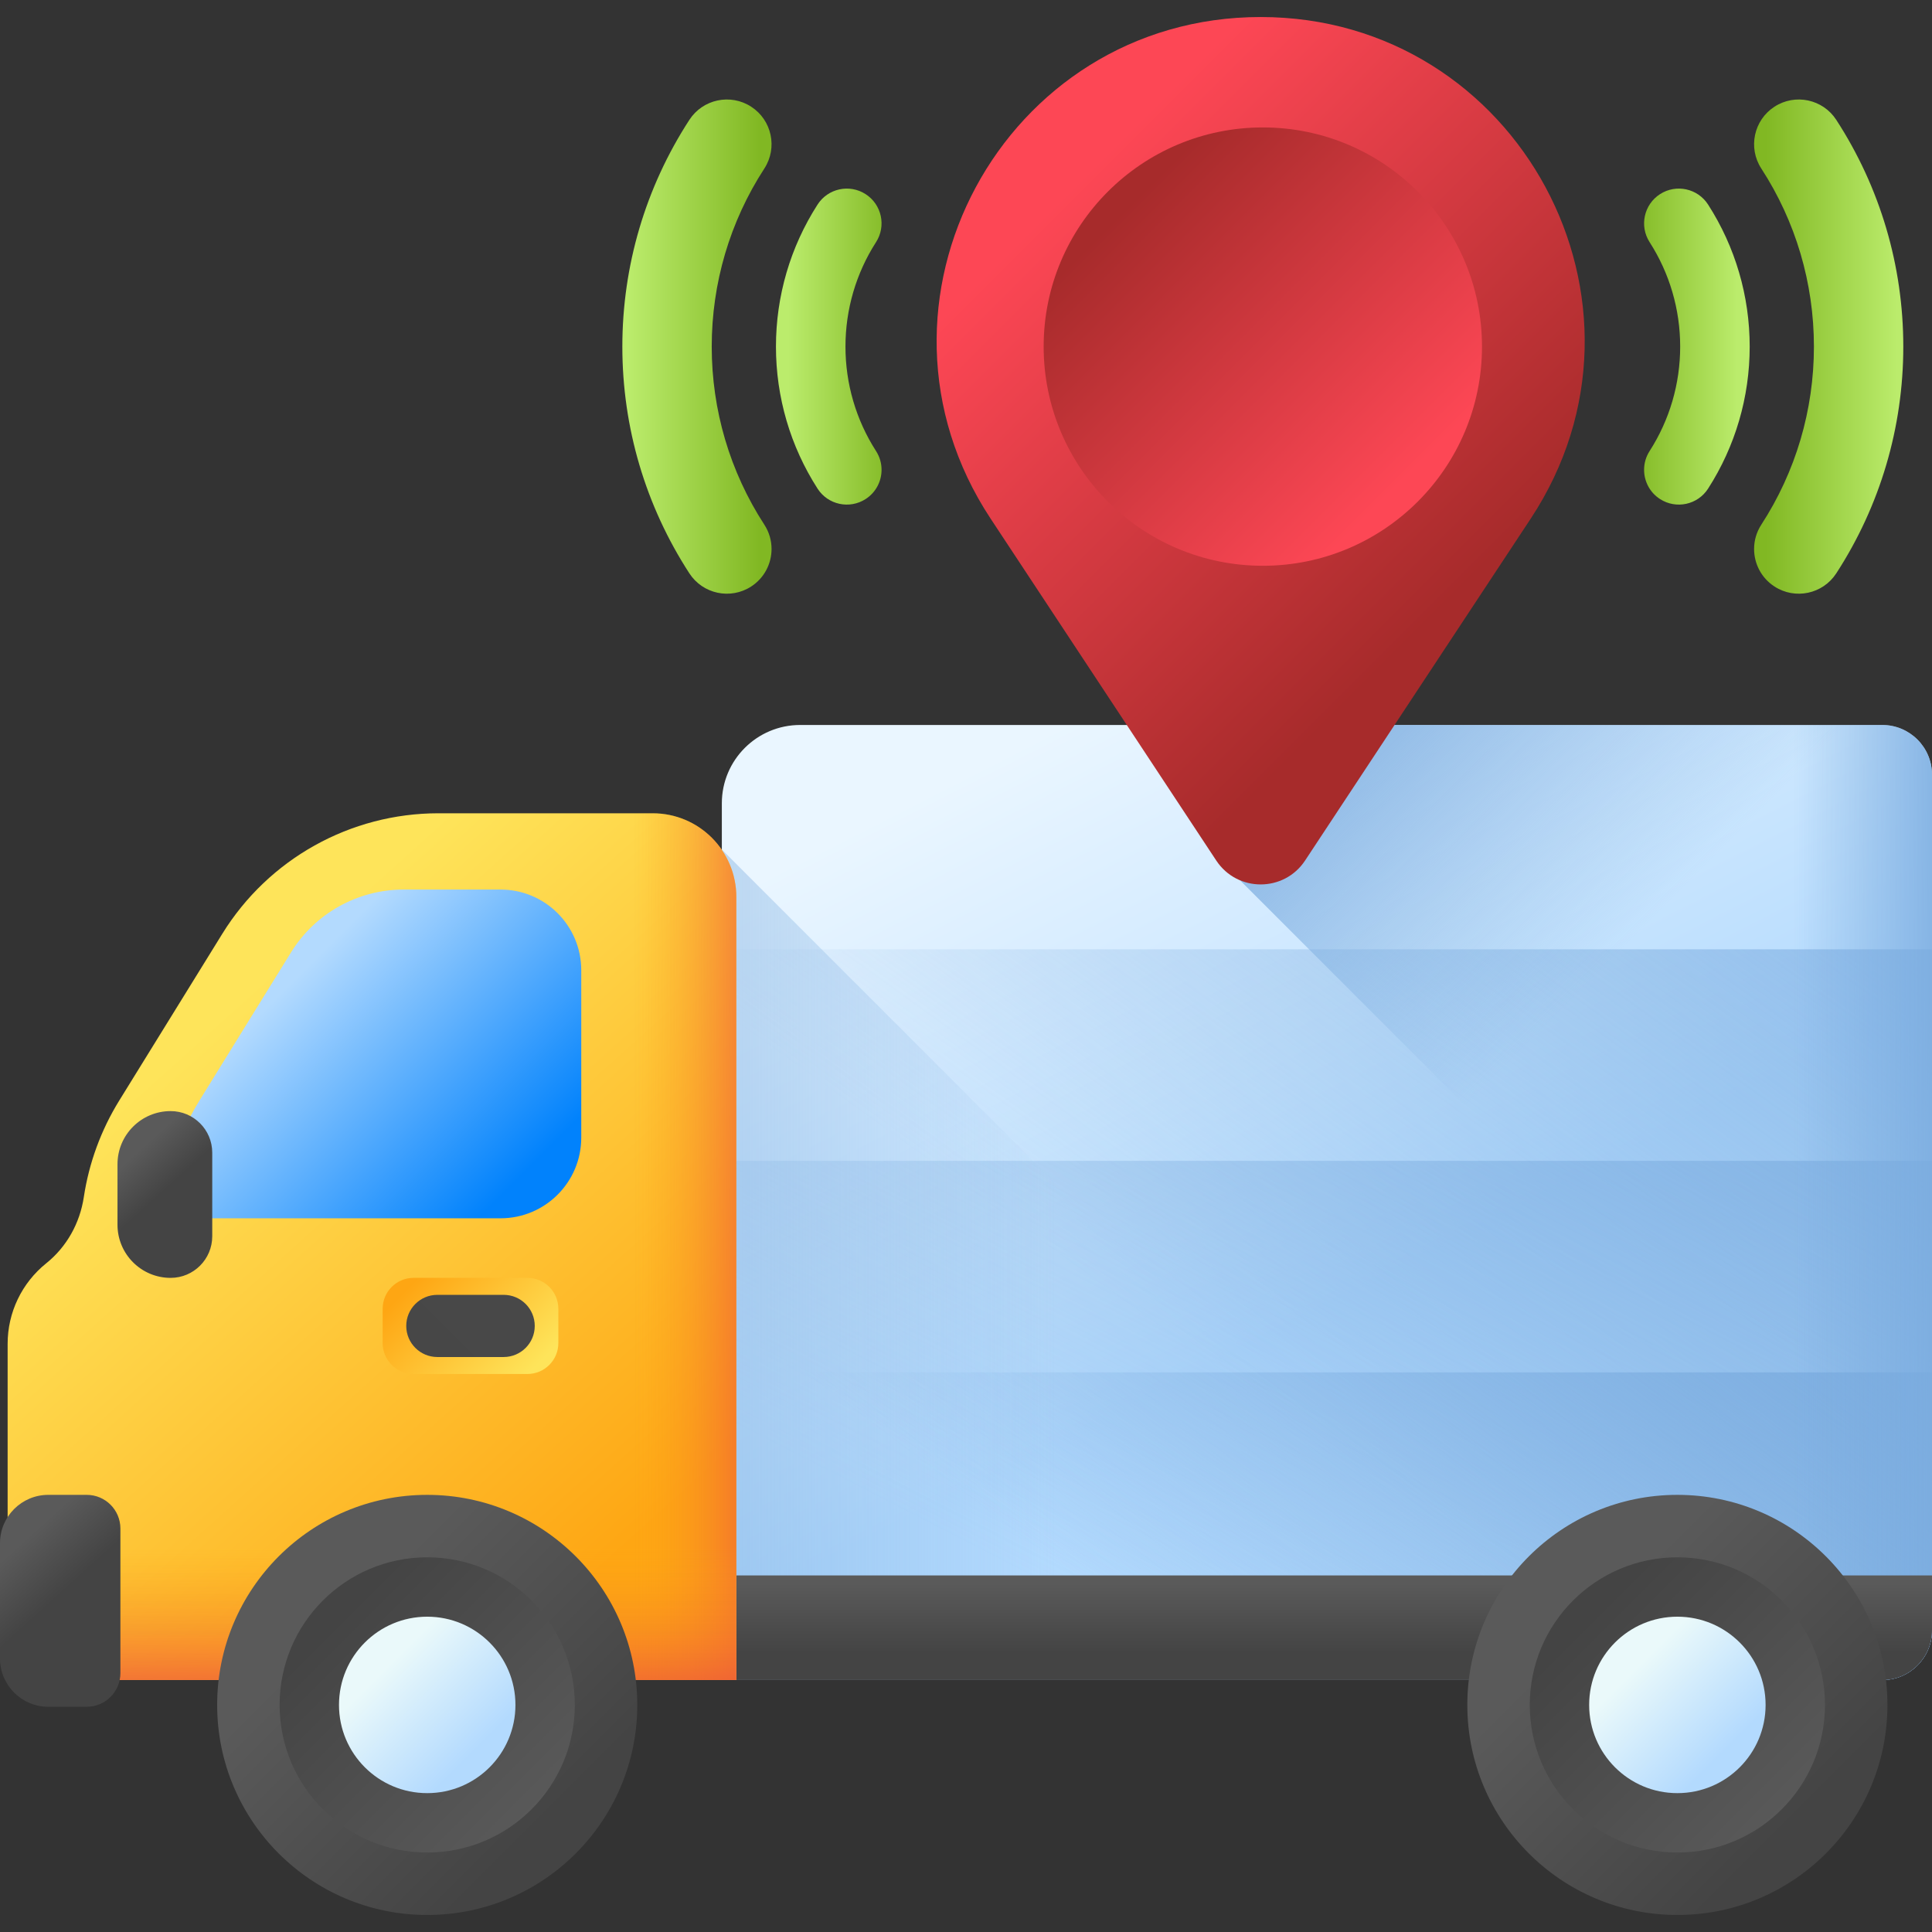
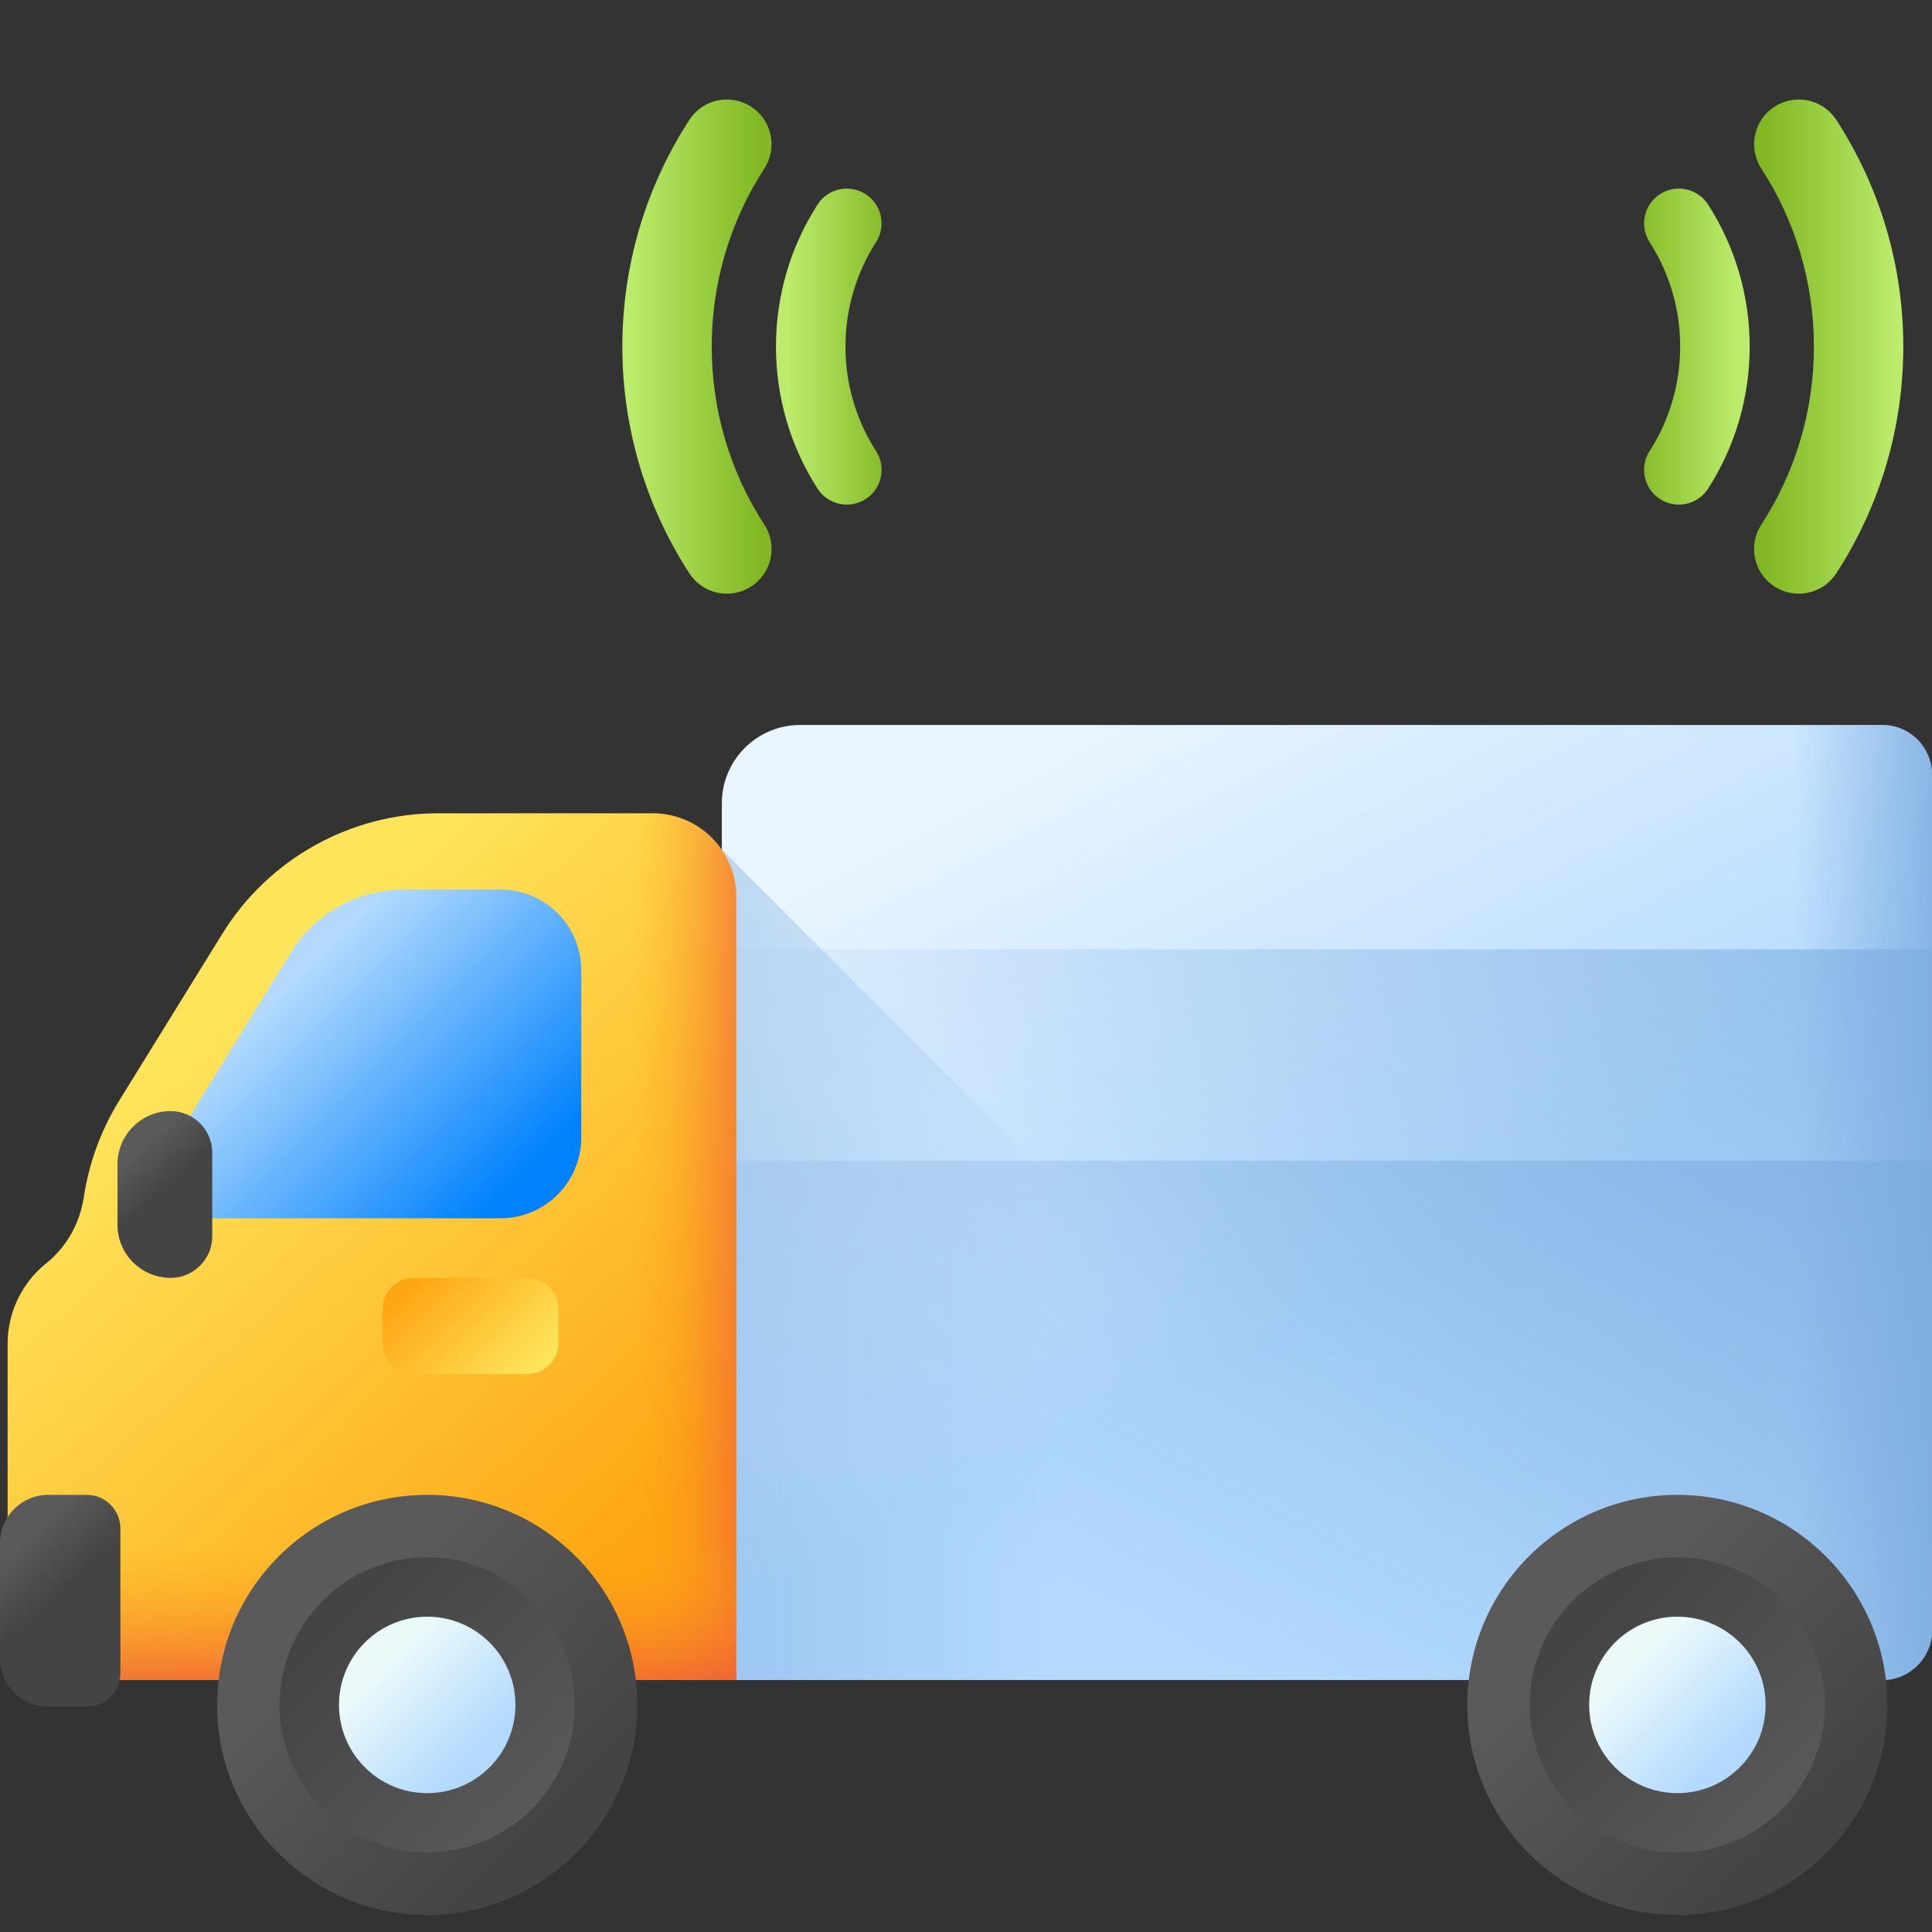
<svg xmlns="http://www.w3.org/2000/svg" xmlns:xlink="http://www.w3.org/1999/xlink" id="Capa_1" height="512" viewBox="0 0 510 510" width="512">
  <rect x="0" y="0" width="510" height="510" fill="#333333" stroke="none" />
  <linearGradient id="lg1">
    <stop offset="0" stop-color="#bbec6c" />
    <stop offset="1" stop-color="#81b823" />
  </linearGradient>
  <linearGradient id="SVGID_1_" gradientTransform="matrix(0 1 -1 0 -491.979 1003.138)" gradientUnits="userSpaceOnUse" x1="-911.643" x2="-911.643" xlink:href="#lg1" y1="-950.633" y2="-922.813" />
  <linearGradient id="SVGID_00000044881295243142487470000001963326898786853525_" gradientTransform="matrix(0 1 -1 0 -491.979 1003.138)" gradientUnits="userSpaceOnUse" x1="-911.643" x2="-911.643" xlink:href="#lg1" y1="-992.878" y2="-958.173" />
  <linearGradient id="SVGID_00000021095784420506792210000003757083813605466262_" gradientTransform="matrix(0 1 1 0 882.539 1003.138)" gradientUnits="userSpaceOnUse" x1="-911.643" x2="-911.643" xlink:href="#lg1" y1="-674.485" y2="-646.665" />
  <linearGradient id="SVGID_00000127744295682052065060000004159766399409781125_" gradientTransform="matrix(0 1 1 0 882.539 1003.138)" gradientUnits="userSpaceOnUse" x1="-911.643" x2="-911.643" xlink:href="#lg1" y1="-716.73" y2="-682.025" />
  <linearGradient id="SVGID_00000142148937799360227980000016422405267806351005_" gradientUnits="userSpaceOnUse" x1="282.697" x2="359.47" y1="189.93" y2="340.444">
    <stop offset="0" stop-color="#eaf6ff" />
    <stop offset="1" stop-color="#b3dafe" />
  </linearGradient>
  <linearGradient id="lg2">
    <stop offset="0" stop-color="#7bacdf" stop-opacity="0" />
    <stop offset="1" stop-color="#7bacdf" />
  </linearGradient>
  <linearGradient id="SVGID_00000123399673364070714810000007825000594815073959_" gradientUnits="userSpaceOnUse" x1="331.314" x2="516.511" xlink:href="#lg2" y1="368.927" y2="111.672" />
  <linearGradient id="SVGID_00000098929757646732180110000002699078426950541747_" gradientUnits="userSpaceOnUse" x1="315.032" x2="457.128" xlink:href="#lg2" y1="438.465" y2="162.354" />
  <linearGradient id="SVGID_00000072277353445244744710000000727337025273084072_" gradientUnits="userSpaceOnUse" x1="317.455" x2="440.022" xlink:href="#lg2" y1="441.972" y2="279.673" />
  <linearGradient id="SVGID_00000060748641502425103800000012370628858081187506_" gradientUnits="userSpaceOnUse" x1="473.511" x2="517.999" xlink:href="#lg2" y1="317.43" y2="317.43" />
  <linearGradient id="SVGID_00000139281168821640795080000007244920892833945986_" gradientUnits="userSpaceOnUse" x1="278.595" x2="67.549" xlink:href="#lg2" y1="333.869" y2="333.869" />
  <linearGradient id="lg3">
    <stop offset="0" stop-color="#5a5a5a" />
    <stop offset="1" stop-color="#444" />
  </linearGradient>
  <linearGradient id="SVGID_00000065045097887972237940000004199240071959084734_" gradientUnits="userSpaceOnUse" x1="352.183" x2="352.183" xlink:href="#lg3" y1="417.896" y2="436.093" />
  <linearGradient id="lg4">
    <stop offset="0" stop-color="#fee45a" />
    <stop offset="1" stop-color="#fea613" />
  </linearGradient>
  <linearGradient id="SVGID_00000092421729961889969060000016663791045005083033_" gradientUnits="userSpaceOnUse" x1="49.713" x2="167.454" xlink:href="#lg4" y1="275.927" y2="406.824" />
  <linearGradient id="lg5">
    <stop offset="0" stop-color="#fea613" stop-opacity="0" />
    <stop offset="1" stop-color="#e94444" />
  </linearGradient>
  <linearGradient id="SVGID_00000097482551945462807960000007106392574757902005_" gradientUnits="userSpaceOnUse" x1="167.216" x2="208.888" xlink:href="#lg5" y1="329.084" y2="329.084" />
  <linearGradient id="SVGID_00000125564224963139620120000013056955632881558660_" gradientUnits="userSpaceOnUse" x1="98.192" x2="98.192" xlink:href="#lg5" y1="408.487" y2="455.546" />
  <linearGradient id="SVGID_00000014619981062038572550000012987050336101014411_" gradientUnits="userSpaceOnUse" x1="76.585" x2="132.527" y1="259.602" y2="315.544">
    <stop offset="0" stop-color="#b3dafe" />
    <stop offset="1" stop-color="#0182fc" />
  </linearGradient>
  <linearGradient id="SVGID_00000018202985848766044380000000638726374978481029_" gradientUnits="userSpaceOnUse" x1="138.147" x2="110.951" xlink:href="#lg4" y1="363.958" y2="336.763" />
  <linearGradient id="SVGID_00000085238835472210625810000014779206542906436248_" gradientTransform="matrix(0 1 -1 0 2972.315 -372.125)" gradientUnits="userSpaceOnUse" x1="443.11" x2="779.039" xlink:href="#lg3" y1="2568.389" y2="2905.16" />
  <linearGradient id="SVGID_00000038392555348176896750000012928997245468978366_" gradientUnits="userSpaceOnUse" x1="4.22" x2="15.646" xlink:href="#lg3" y1="408.516" y2="421.118" />
  <linearGradient id="SVGID_00000067923819852985320120000015351454701444885383_" gradientUnits="userSpaceOnUse" x1="35.118" x2="43.412" xlink:href="#lg3" y1="305.113" y2="314.26" />
  <linearGradient id="SVGID_00000054259417635857679800000008791294867261913787_" gradientUnits="userSpaceOnUse" x1="89.721" x2="143.533" xlink:href="#lg3" y1="427.003" y2="480.814" />
  <linearGradient id="SVGID_00000052102343081755574190000014985998883661324207_" gradientUnits="userSpaceOnUse" x1="143.491" x2="89.529" xlink:href="#lg3" y1="480.772" y2="426.81" />
  <linearGradient id="lg6">
    <stop offset="0" stop-color="#eaf9fa" />
    <stop offset="1" stop-color="#b3dafe" />
  </linearGradient>
  <linearGradient id="SVGID_00000085216416347308571450000016137385785466262173_" gradientUnits="userSpaceOnUse" x1="102.461" x2="125.099" xlink:href="#lg6" y1="439.743" y2="462.38" />
  <linearGradient id="SVGID_00000015326268858495457080000014500555980454708137_" gradientUnits="userSpaceOnUse" x1="419.734" x2="473.545" xlink:href="#lg3" y1="427.003" y2="480.814" />
  <linearGradient id="SVGID_00000026845878417265663380000004634019159542284220_" gradientUnits="userSpaceOnUse" x1="473.504" x2="419.542" xlink:href="#lg3" y1="480.772" y2="426.81" />
  <linearGradient id="SVGID_00000018917960195124169220000007003115603641565106_" gradientUnits="userSpaceOnUse" x1="432.474" x2="455.112" xlink:href="#lg6" y1="439.743" y2="462.38" />
  <linearGradient id="SVGID_00000128467028504171242340000012476555479465458081_" gradientUnits="userSpaceOnUse" x1="440.82" x2="360.676" xlink:href="#lg2" y1="237.877" y2="157.732" />
  <linearGradient id="lg7">
    <stop offset="0" stop-color="#fd4755" />
    <stop offset="1" stop-color="#a72b2b" />
  </linearGradient>
  <linearGradient id="SVGID_00000022560748535207581960000017790087789317759148_" gradientUnits="userSpaceOnUse" x1="280.393" x2="384.814" xlink:href="#lg7" y1="51.766" y2="156.187" />
  <linearGradient id="SVGID_00000068667696260508205040000007539157321797542068_" gradientUnits="userSpaceOnUse" x1="369.593" x2="297.017" xlink:href="#lg7" y1="127.734" y2="55.158" />
  <g>
    <g>
      <g>
        <path d="m450.892 128.986c7.185-11.183 10.983-24.147 10.983-37.492s-3.798-26.309-10.982-37.492c-2.739-4.263-8.416-5.499-12.679-2.76s-5.498 8.415-2.76 12.679c5.28 8.218 8.071 17.753 8.071 27.573s-2.791 19.355-8.071 27.573c-.986 1.535-1.457 3.252-1.457 4.951 0 3.019 1.488 5.975 4.217 7.728 4.263 2.739 9.94 1.504 12.678-2.76z" fill="url(#SVGID_1_)" />
        <path d="m484.728 151.352c11.577-17.824 17.696-38.522 17.696-59.857s-6.119-42.033-17.696-59.857c-3.549-5.464-10.855-7.016-16.319-3.468-5.464 3.549-7.016 10.856-3.467 16.319 9.086 13.989 13.888 30.243 13.888 47.006 0 16.762-4.803 33.017-13.888 47.006-1.289 1.985-1.905 4.212-1.905 6.414 0 3.861 1.893 7.645 5.372 9.904 5.465 3.549 12.771 1.996 16.319-3.467z" fill="url(#SVGID_00000044881295243142487470000001963326898786853525_)" />
      </g>
      <g>
        <path d="m215.815 128.986c-7.185-11.183-10.983-24.147-10.983-37.492s3.798-26.309 10.982-37.492c2.739-4.263 8.416-5.499 12.679-2.76s5.498 8.415 2.76 12.679c-5.28 8.218-8.071 17.753-8.071 27.573s2.791 19.355 8.071 27.573c.986 1.535 1.457 3.252 1.457 4.951 0 3.019-1.488 5.975-4.217 7.728-4.262 2.739-9.939 1.504-12.678-2.76z" fill="url(#SVGID_00000021095784420506792210000003757083813605466262_)" />
        <path d="m181.979 151.352c-11.577-17.824-17.696-38.522-17.696-59.857s6.119-42.033 17.696-59.857c3.549-5.464 10.855-7.016 16.319-3.468 5.464 3.549 7.016 10.856 3.467 16.319-9.086 13.989-13.888 30.243-13.888 47.006 0 16.762 4.803 33.017 13.888 47.006 1.289 1.985 1.905 4.212 1.905 6.414 0 3.861-1.893 7.645-5.373 9.904-5.463 3.549-12.769 1.996-16.318-3.467z" fill="url(#SVGID_00000127744295682052065060000004159766399409781125_)" />
      </g>
    </g>
    <g>
      <g>
        <g>
          <path d="m496.869 443.484h-306.322v-231.429c0-11.421 9.259-20.68 20.68-20.68h285.642c7.252 0 13.13 5.879 13.13 13.13v225.849c0 7.251-5.879 13.13-13.13 13.13z" fill="url(#SVGID_00000142148937799360227980000016422405267806351005_)" />
          <g>
            <path d="m510 250.593v179.759c0 7.253-5.879 13.132-13.132 13.132h-306.322v-192.891z" fill="url(#SVGID_00000123399673364070714810000007825000594815073959_)" />
            <path d="m510 306.435v123.917c0 7.253-5.879 13.132-13.132 13.132h-306.322v-137.049z" fill="url(#SVGID_00000098929757646732180110000002699078426950541747_)" />
-             <path d="m496.868 443.484h-306.322v-81.207h319.454v68.075c0 7.253-5.879 13.132-13.132 13.132z" fill="url(#SVGID_00000072277353445244744710000000727337025273084072_)" />
+             <path d="m496.868 443.484h-306.322v-81.207v68.075c0 7.253-5.879 13.132-13.132 13.132z" fill="url(#SVGID_00000072277353445244744710000000727337025273084072_)" />
          </g>
          <path d="m496.869 191.375h-77.127v252.109h77.127c7.252 0 13.13-5.879 13.13-13.13v-225.849c0-7.251-5.879-13.13-13.13-13.13z" fill="url(#SVGID_00000060748641502425103800000012370628858081187506_)" />
          <path d="m190.547 224.253v219.231h219.231z" fill="url(#SVGID_00000139281168821640795080000007244920892833945986_)" />
-           <path d="m194.367 415.88v27.604h302.501c7.252 0 13.13-5.879 13.13-13.13v-14.474z" fill="url(#SVGID_00000065045097887972237940000004199240071959084734_)" />
        </g>
        <g>
          <path d="m172.293 214.684h-56.562c-23.241 0-44.826 12.035-57.044 31.805l-27.205 44.022c-4.826 7.81-7.996 16.487-9.357 25.496-1.037 6.865-4.507 13.127-9.922 17.473-6.44 5.169-10.187 12.98-10.187 21.238v69.088c0 10.867 8.81 19.677 19.677 19.677h21.747 26.126 124.802v-206.724c-.001-12.191-9.884-22.075-22.075-22.075z" fill="url(#SVGID_00000092421729961889969060000016663791045005083033_)" />
          <path d="m172.293 214.685h-31.132v228.799h53.206v-206.725c0-12.192-9.883-22.074-22.074-22.074z" fill="url(#SVGID_00000097482551945462807960000007106392574757902005_)" />
          <path d="m2.017 369.833v53.974c0 10.867 8.81 19.677 19.677 19.677h21.746 26.126 124.802v-73.651z" fill="url(#SVGID_00000125564224963139620120000013056955632881558660_)" />
          <path d="m132.138 321.599c11.764 0 21.3-9.536 21.3-21.3v-44.179c0-11.764-9.536-21.3-21.3-21.3h-25.59c-12.107 0-23.352 6.269-29.716 16.569l-24.177 39.123c-3.829 6.195-6.613 12.937-8.28 19.957-1.348 5.678 2.959 11.131 8.795 11.131h78.968z" fill="url(#SVGID_00000014619981062038572550000012987050336101014411_)" />
          <path d="m139.229 362.698h-30.057c-4.506 0-8.16-3.653-8.16-8.16v-9.054c0-4.506 3.653-8.16 8.16-8.16h30.057c4.506 0 8.16 3.653 8.16 8.16v9.054c0 4.507-3.654 8.16-8.16 8.16z" fill="url(#SVGID_00000018202985848766044380000000638726374978481029_)" />
-           <path d="m141.161 350.012c0-4.533-3.674-8.207-8.207-8.207h-17.508c-4.532 0-8.207 3.674-8.207 8.207s3.674 8.207 8.207 8.207h17.508c4.533 0 8.207-3.675 8.207-8.207z" fill="url(#SVGID_00000085238835472210625810000014779206542906436248_)" />
          <path d="m12.751 450.546h10.143c4.909 0 8.888-3.979 8.888-8.888v-38.165c0-4.909-3.979-8.888-8.888-8.888h-10.143c-7.042 0-12.751 5.709-12.751 12.751v30.438c0 7.043 5.709 12.752 12.751 12.752z" fill="url(#SVGID_00000038392555348176896750000012928997245468978366_)" />
          <path d="m45.041 337.326c6.067 0 10.986-4.918 10.986-10.986v-22.052c0-6.067-4.918-10.986-10.986-10.986-7.746 0-14.026 6.28-14.026 14.026v15.971c0 7.747 6.279 14.027 14.026 14.027z" fill="url(#SVGID_00000067923819852985320120000015351454701444885383_)" />
        </g>
        <g>
          <circle cx="112.774" cy="450.055" fill="url(#SVGID_00000054259417635857679800000008791294867261913787_)" r="55.45" />
          <circle cx="112.774" cy="450.055" fill="url(#SVGID_00000052102343081755574190000014985998883661324207_)" r="38.963" />
          <circle cx="112.774" cy="450.055" fill="url(#SVGID_00000085216416347308571450000016137385785466262173_)" r="23.289" />
        </g>
        <g>
          <g>
            <circle cx="442.786" cy="450.055" fill="url(#SVGID_00000015326268858495457080000014500555980454708137_)" r="55.45" />
            <circle cx="442.786" cy="450.055" fill="url(#SVGID_00000026845878417265663380000004634019159542284220_)" r="38.963" />
            <circle cx="442.786" cy="450.055" fill="url(#SVGID_00000018917960195124169220000007003115603641565106_)" r="23.289" />
          </g>
        </g>
      </g>
-       <path d="m496.869 191.375h-172.168v38.371l185.298 185.298v-210.539c0-7.251-5.879-13.13-13.13-13.13z" fill="url(#SVGID_00000128467028504171242340000012476555479465458081_)" />
      <g>
-         <path d="m344.51 227.157 59.549-90.226c37.472-56.776-3.246-132.437-71.273-132.437-68.027 0-108.745 75.661-71.273 132.437l59.549 90.226c5.552 8.413 17.896 8.413 23.448 0z" fill="url(#SVGID_00000022560748535207581960000017790087789317759148_)" />
-         <circle cx="333.354" cy="91.495" fill="url(#SVGID_00000068667696260508205040000007539157321797542068_)" r="57.854" />
-       </g>
+         </g>
    </g>
  </g>
</svg>